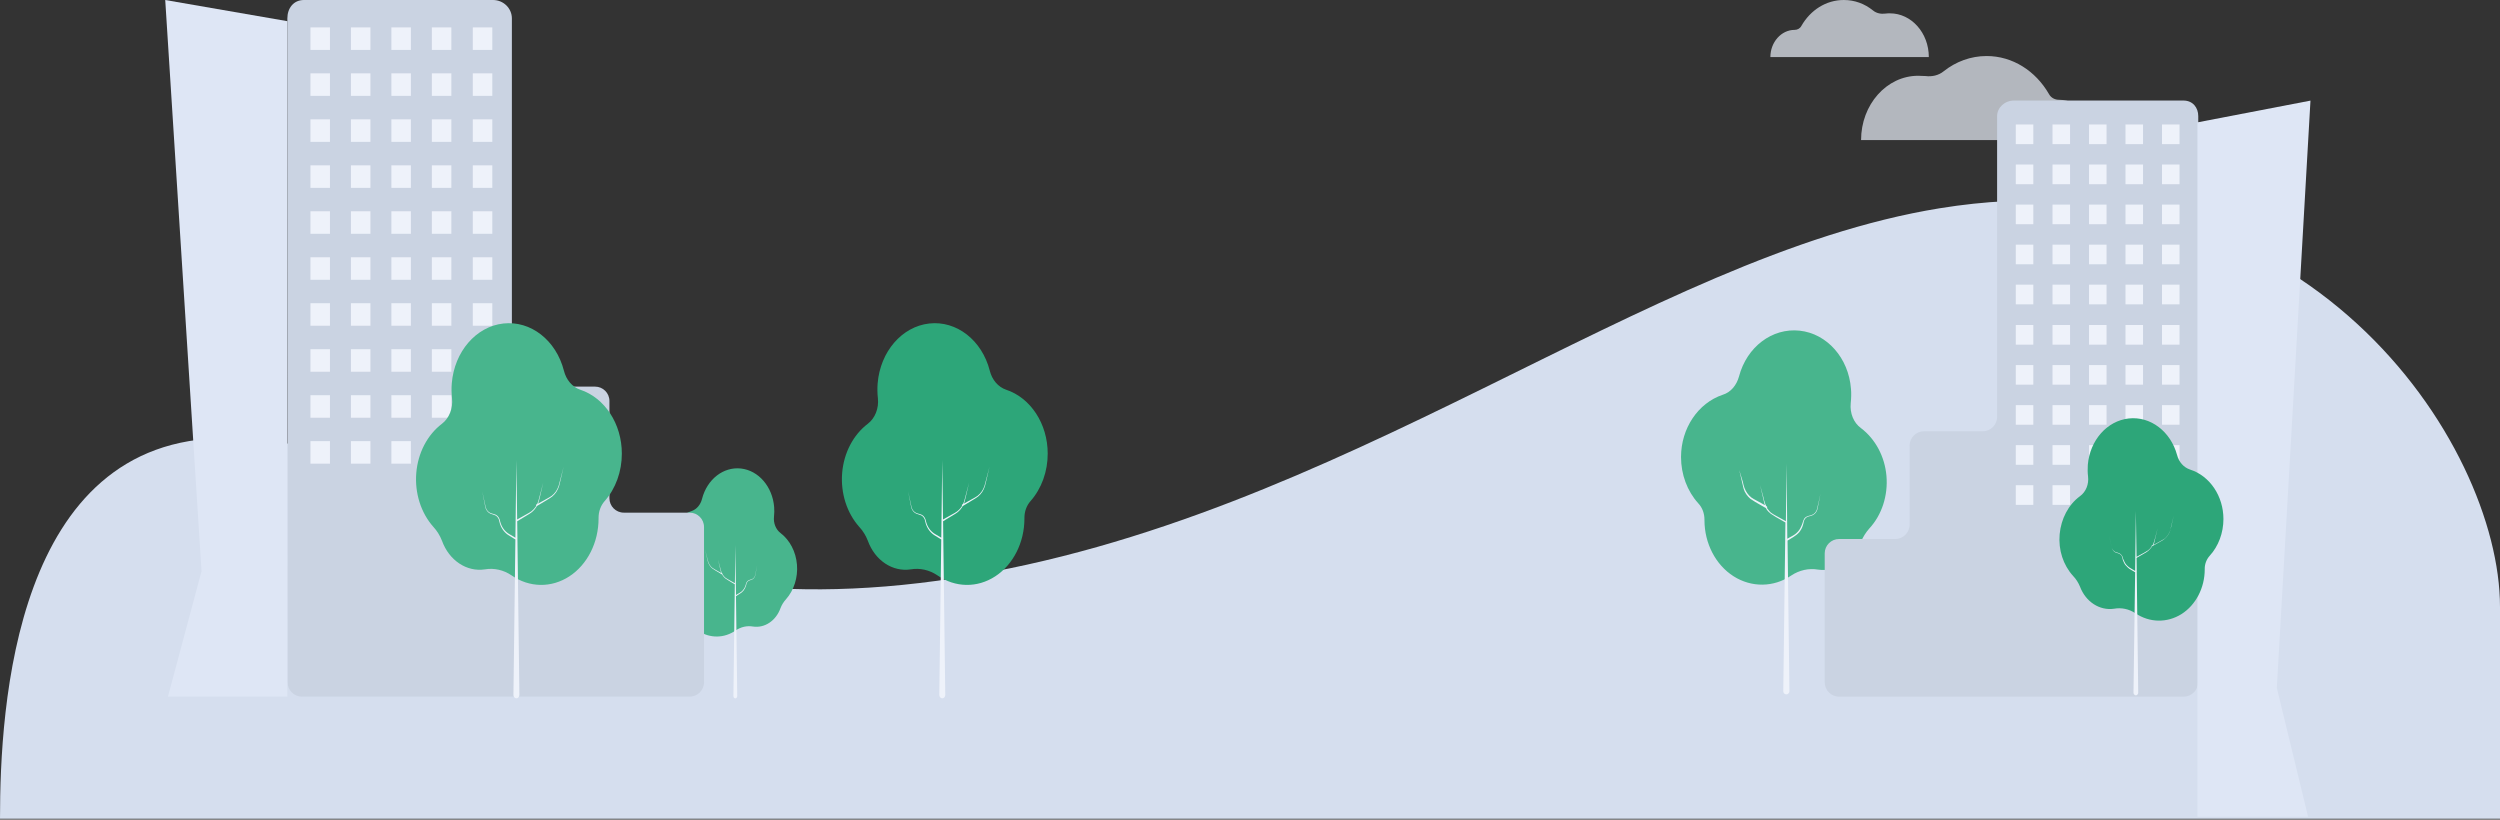
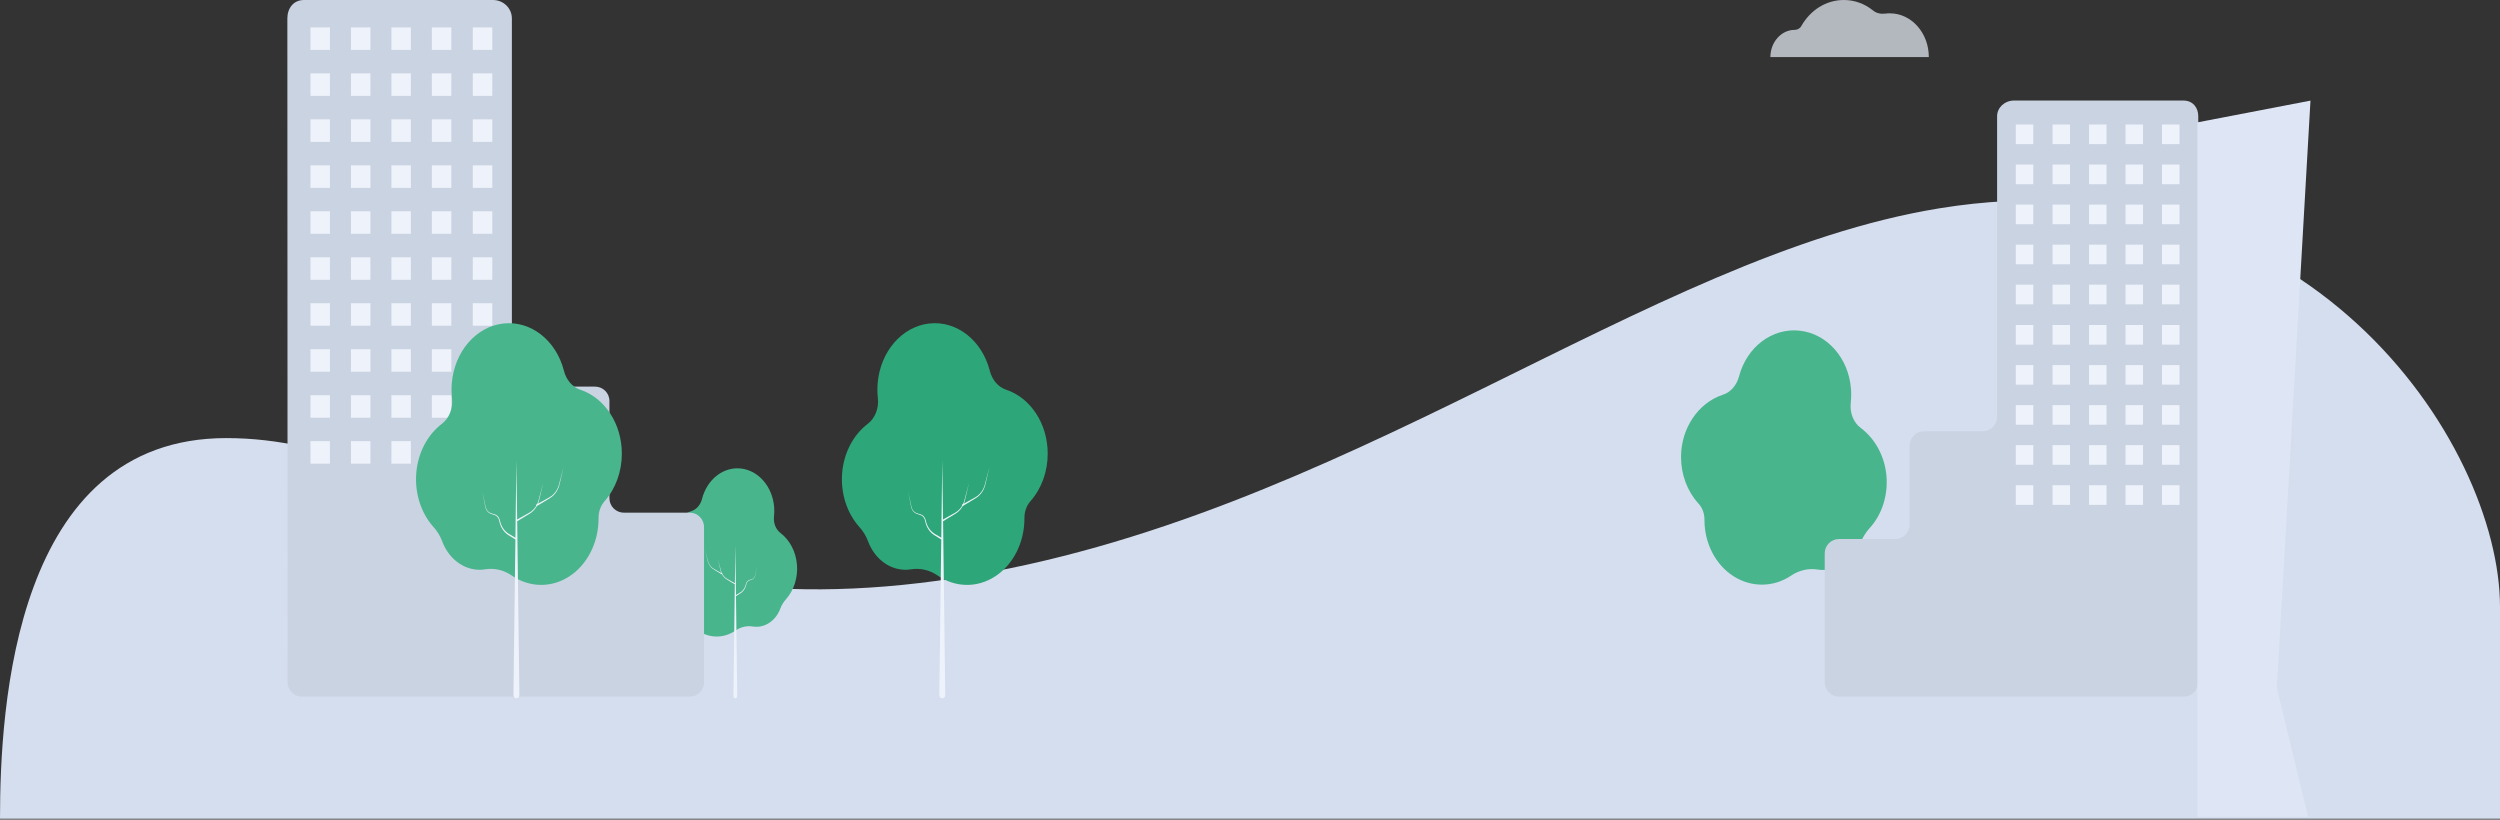
<svg xmlns="http://www.w3.org/2000/svg" width="546" height="179" viewBox="0 0 546 179" fill="none">
  <rect x="0" y="0" width="546" height="179" fill="#333333" stroke="none" />
  <g clip-path="url(#clip0_7596_65791)">
    <path d="M546 178.81H0C-1.74458e-05 154.498 3.138 95.679 49.422 95.679C95.707 95.679 123.948 139.348 208.672 126.265C293.396 113.181 359.293 55.929 423.621 45.487C503.612 32.501 546 96.764 546 132.539C546 168.314 546 178.81 546 178.81Z" fill="#D5DEEE" />
    <path d="M151.042 111.619C152.148 111.239 153.008 110.231 153.326 108.949C154.427 104.669 157.993 101.892 161.833 102.325C165.673 102.759 168.708 106.282 169.074 110.727C169.13 111.428 169.119 112.132 169.04 112.831C168.885 114.243 169.44 115.634 170.468 116.415C172.506 117.967 173.826 120.504 174.058 123.313C174.291 126.123 173.412 128.905 171.666 130.876C171.144 131.444 170.734 132.105 170.458 132.826C169.465 135.582 166.998 137.226 164.44 136.834C163.144 136.614 161.821 136.911 160.691 137.677C158.202 139.415 155.097 139.467 152.566 137.813C150.035 136.159 148.469 133.056 148.469 129.692V129.609C148.474 128.72 148.164 127.866 147.612 127.247C146.062 125.496 145.189 123.095 145.19 120.589C145.19 116.421 147.58 112.76 151.042 111.619Z" fill="#48B58D" />
    <path d="M154.434 121.781C154.515 122.075 154.582 122.375 154.672 122.659C154.855 123.227 155.188 123.716 155.624 124.057C155.85 124.216 156.085 124.359 156.328 124.483L157.541 125.16C157.508 125.072 157.465 124.98 157.441 124.887C157.355 124.587 157.299 124.292 157.227 123.992L156.813 122.206L157.289 123.975C157.37 124.27 157.437 124.57 157.527 124.854C157.57 124.982 157.621 125.106 157.679 125.226L157.788 125.286C157.814 125.302 157.833 125.327 157.84 125.357C157.848 125.388 157.845 125.421 157.831 125.449C157.864 125.504 157.893 125.564 157.926 125.613C158.089 125.85 158.283 126.056 158.502 126.225C158.728 126.384 158.964 126.526 159.206 126.65L160.5 127.377L160.605 119.029L160.743 129.947L161.461 129.522C161.769 129.36 162.043 129.141 162.27 128.878C162.501 128.605 162.682 128.282 162.803 127.928C162.869 127.748 162.893 127.573 162.955 127.381C163.017 127.194 163.125 127.026 163.269 126.89C163.408 126.764 163.571 126.678 163.745 126.64C163.906 126.59 164.082 126.552 164.221 126.492C164.535 126.36 164.783 126.074 164.896 125.711C165.067 124.963 165.224 124.199 165.372 123.446C165.224 124.21 165.091 124.969 164.93 125.733C164.819 126.12 164.564 126.429 164.235 126.579C164.068 126.65 163.906 126.688 163.759 126.743C163.596 126.784 163.447 126.867 163.326 126.983C163.201 127.109 163.108 127.262 163.055 127.431C163.007 127.595 162.979 127.808 162.917 127.977C162.801 128.348 162.617 128.694 162.375 128.998C162.134 129.288 161.85 129.527 161.537 129.702L160.738 130.204L161.014 152.042C161.014 152.213 160.934 152.372 160.805 152.458C160.743 152.5 160.67 152.522 160.595 152.522C160.521 152.522 160.448 152.5 160.386 152.458C160.32 152.411 160.266 152.348 160.23 152.276C160.193 152.203 160.175 152.123 160.177 152.042L160.486 127.617L159.12 126.792C158.876 126.655 158.639 126.5 158.412 126.328C158.183 126.14 157.986 125.917 157.826 125.668C157.784 125.602 157.75 125.531 157.717 125.466H157.688L156.261 124.603C156.016 124.466 155.78 124.311 155.552 124.139C155.108 123.768 154.776 123.247 154.601 122.649C154.515 122.348 154.458 122.054 154.387 121.753L153.973 119.968L154.434 121.781Z" fill="#EEF2FA" />
    <path d="M66.378 1.52588e-05C64.102 1.52588e-05 62.759 1.802 62.759 4.024L62.813 149.009C62.814 150.742 64.218 152.145 65.95 152.145H150.622C152.354 152.145 153.759 150.741 153.759 149.008V115.098C153.759 113.365 152.354 111.961 150.622 111.961H136.24C134.507 111.961 133.102 110.556 133.102 108.824V87.576C133.102 85.843 131.698 84.438 129.965 84.438H114.932C113.199 84.438 111.795 83.034 111.795 81.301V4.024C111.795 1.802 109.95 1.52588e-05 107.674 1.52588e-05H66.378Z" fill="url(#paint0_linear_7596_65791)" />
-     <path d="M36.086 1.52588e-05L62.758 4.626V152.145H36.679L44.014 124.75L36.086 1.52588e-05Z" fill="url(#paint1_linear_7596_65791)" />
    <path d="M103.26 10.904V5.982H107.52V10.904H103.26ZM103.26 20.943V16.02H107.52V20.943H103.26ZM103.26 30.982V26.06H107.52V30.982H103.26ZM103.26 41.024V36.102H107.52V41.024H103.26ZM103.26 51.064V46.142H107.52V51.064H103.26ZM103.26 61.108V56.186H107.52V61.108H103.26ZM103.26 71.147V66.224H107.52V71.147H103.26ZM103.26 81.185V76.264H107.52V81.186L103.26 81.185ZM103.26 91.229V86.307H107.52V91.229H103.26ZM103.26 101.269V96.347H107.52V101.269H103.26ZM94.317 10.904V5.982H98.577V10.904H94.317ZM94.317 20.943V16.02H98.577V20.943H94.317ZM94.317 30.982V26.06H98.577V30.982H94.317ZM94.317 41.024V36.102H98.577V41.024H94.317ZM94.317 51.064V46.142H98.577V51.064H94.317ZM94.317 61.108V56.186H98.577V61.108H94.317ZM94.317 71.147V66.224H98.577V71.147H94.317ZM94.317 81.185V76.264H98.577V81.186L94.317 81.185ZM94.317 91.229V86.307H98.577V91.229H94.317ZM94.317 101.269V96.347H98.577V101.269H94.317ZM85.479 10.904V5.982H89.739V10.904H85.479ZM85.479 20.943V16.02H89.739V20.943H85.479ZM85.479 30.982V26.06H89.739V30.982H85.479ZM85.479 41.024V36.102H89.739V41.024H85.479ZM85.479 51.064V46.142H89.739V51.064H85.479ZM85.479 61.108V56.186H89.739V61.108H85.479ZM85.479 71.147V66.224H89.739V71.147H85.479ZM85.479 81.185V76.264H89.739V81.186L85.479 81.185ZM85.479 91.229V86.307H89.739V91.229H85.479ZM85.479 101.269V96.347H89.739V101.269H85.479ZM76.641 10.904V5.982H80.901V10.904H76.641ZM76.641 20.943V16.02H80.901V20.943H76.641ZM76.641 30.982V26.06H80.901V30.982H76.641ZM76.641 41.024V36.102H80.901V41.024H76.641ZM76.641 51.064V46.142H80.901V51.064H76.641ZM76.641 61.108V56.186H80.901V61.108H76.641ZM76.641 71.147V66.224H80.901V71.147H76.641ZM76.641 81.185V76.264H80.901V81.186L76.641 81.185ZM76.641 91.229V86.307H80.901V91.229H76.641ZM76.641 101.269V96.347H80.901V101.269H76.641ZM67.803 10.904V5.982H72.064V10.904H67.803ZM67.803 20.943V16.02H72.064V20.943H67.803ZM67.803 30.982V26.06H72.064V30.982H67.803ZM67.803 41.024V36.102H72.064V41.024H67.803ZM67.803 51.064V46.142H72.064V51.064H67.803ZM67.803 61.108V56.186H72.064V61.108H67.803ZM67.803 71.147V66.224H72.064V71.147H67.803ZM67.803 81.185V76.264H72.064V81.186L67.803 81.185ZM67.803 91.229V86.307H72.064V91.229H67.803ZM67.803 101.269V96.347H72.064V101.269H67.803Z" fill="#EEF2FA" />
    <path d="M126.712 85.109C124.99 84.522 123.649 82.955 123.158 80.957C121.449 74.301 115.905 69.98 109.933 70.652C103.962 71.323 99.241 76.798 98.67 83.711C98.582 84.802 98.6 85.899 98.723 86.987C98.963 89.181 98.106 91.342 96.511 92.56C93.333 94.974 91.275 98.928 90.916 103.307C90.556 107.686 91.933 112.018 94.66 115.082C95.453 115.939 96.091 116.97 96.534 118.116C98.086 122.398 101.919 124.95 105.897 124.35C107.912 124.008 109.968 124.47 111.725 125.66C115.595 128.361 120.422 128.441 124.356 125.869C128.291 123.298 130.726 118.473 130.727 113.243V113.116C130.717 111.733 131.197 110.406 132.054 109.443C134.467 106.711 135.821 102.964 135.808 99.058C135.808 92.579 132.095 86.885 126.712 85.109Z" fill="#48B58D" />
    <path d="M122.366 104.729C122.242 105.181 122.138 105.656 122 106.098C121.711 106.987 121.187 107.75 120.501 108.279C120.149 108.526 119.784 108.746 119.407 108.939L117.504 109.997C117.561 109.856 117.618 109.719 117.661 109.572C117.789 109.108 117.88 108.645 117.994 108.181L118.636 105.405L117.917 108.132C117.794 108.585 117.689 109.059 117.551 109.501C117.486 109.699 117.408 109.892 117.318 110.079L117.147 110.172C117.068 110.22 117.038 110.332 117.08 110.423L117.109 110.46C117.056 110.548 117.013 110.635 116.957 110.717C116.71 111.078 116.408 111.398 116.062 111.666C115.71 111.912 115.345 112.133 114.968 112.326L112.946 113.455L112.779 100.486L112.565 117.436L111.448 116.776C110.968 116.524 110.54 116.183 110.186 115.773C109.821 115.338 109.541 114.838 109.359 114.3C109.254 114.022 109.216 113.755 109.121 113.433C109.027 113.143 108.863 112.881 108.645 112.67C108.435 112.478 108.18 112.344 107.903 112.282C107.651 112.206 107.38 112.151 107.142 112.053C106.651 111.847 106.265 111.402 106.09 110.837C105.819 109.675 105.581 108.486 105.329 107.319C105.557 108.503 105.767 109.686 106.014 110.87C106.188 111.471 106.585 111.952 107.099 112.184C107.361 112.293 107.608 112.353 107.865 112.44C108.113 112.501 108.345 112.63 108.541 112.817C108.732 113.001 108.878 113.24 108.964 113.509C109.04 113.765 109.083 114.099 109.183 114.382C109.363 114.959 109.648 115.497 110.025 115.969C110.399 116.419 110.84 116.788 111.328 117.06L112.561 117.818L112.133 151.772C112.133 152.185 112.424 152.519 112.784 152.519C113.144 152.519 113.436 152.185 113.436 151.772L112.96 113.837L115.082 112.555C115.462 112.342 115.829 112.102 116.181 111.835C116.535 111.543 116.842 111.197 117.09 110.81C117.156 110.711 117.204 110.597 117.261 110.493H117.304L119.521 109.152C119.903 108.937 120.271 108.697 120.62 108.432C121.318 107.859 121.842 107.051 122.118 106.12C122.247 105.656 122.338 105.193 122.452 104.729L123.093 101.953L122.366 104.729Z" fill="#EEF2FA" />
    <path d="M219.722 85.109C218 84.522 216.658 82.955 216.167 80.957C214.459 74.301 208.914 69.98 202.943 70.652C196.972 71.323 192.25 76.798 191.68 83.711C191.592 84.802 191.61 85.899 191.733 86.987C191.973 89.181 191.115 91.342 189.52 92.56C186.343 94.974 184.285 98.928 183.926 103.307C183.566 107.686 184.943 112.018 187.67 115.082C188.463 115.939 189.1 116.97 189.544 118.116C191.096 122.398 194.929 124.95 198.907 124.35C200.922 124.008 202.977 124.47 204.735 125.66C208.605 128.361 213.431 128.441 217.366 125.869C221.301 123.298 223.735 118.473 223.736 113.243V113.116C223.727 111.733 224.207 110.406 225.064 109.443C227.477 106.711 228.831 102.964 228.818 99.058C228.818 92.579 225.105 86.885 219.722 85.109Z" fill="#2DA679" />
    <path d="M215.376 104.729C215.252 105.181 215.147 105.656 215.009 106.098C214.721 106.987 214.197 107.75 213.511 108.279C213.159 108.526 212.793 108.746 212.416 108.939L210.514 109.997C210.57 109.856 210.628 109.719 210.67 109.572C210.799 109.108 210.89 108.645 211.004 108.181L211.646 105.405L210.927 108.132C210.804 108.585 210.699 109.059 210.561 109.501C210.496 109.699 210.418 109.892 210.328 110.079L210.157 110.172C210.078 110.22 210.048 110.332 210.09 110.423L210.118 110.46C210.066 110.548 210.023 110.635 209.967 110.717C209.72 111.078 209.418 111.398 209.072 111.666C208.72 111.912 208.354 112.133 207.978 112.326L205.956 113.455L205.789 100.486L205.575 117.436L204.457 116.776C203.978 116.524 203.55 116.183 203.196 115.773C202.831 115.338 202.551 114.838 202.369 114.3C202.264 114.022 202.226 113.755 202.131 113.433C202.037 113.143 201.873 112.881 201.655 112.67C201.445 112.478 201.189 112.344 200.913 112.282C200.661 112.206 200.39 112.151 200.152 112.053C199.661 111.847 199.275 111.402 199.1 110.837C198.829 109.675 198.591 108.486 198.339 107.319C198.567 108.503 198.776 109.686 199.024 110.87C199.197 111.471 199.595 111.952 200.109 112.184C200.37 112.293 200.617 112.353 200.875 112.44C201.123 112.501 201.355 112.63 201.55 112.817C201.742 113.001 201.888 113.24 201.973 113.509C202.05 113.765 202.093 114.099 202.193 114.382C202.373 114.959 202.658 115.497 203.035 115.969C203.409 116.419 203.85 116.788 204.338 117.06L205.57 117.818L205.143 151.772C205.143 152.185 205.434 152.519 205.794 152.519C206.154 152.519 206.446 152.185 206.446 151.772L205.97 113.837L208.092 112.555C208.472 112.342 208.839 112.102 209.191 111.835C209.545 111.543 209.852 111.197 210.1 110.81C210.166 110.711 210.214 110.597 210.271 110.493H210.314L212.531 109.152C212.913 108.937 213.28 108.697 213.63 108.432C214.327 107.859 214.852 107.051 215.128 106.12C215.257 105.656 215.347 105.193 215.461 104.729L216.103 101.953L215.376 104.729Z" fill="#EEF2FA" />
    <path d="M367.137 99.82C367.137 103.598 368.48 107.259 370.91 109.932C371.789 110.862 372.254 112.141 372.254 113.477V113.594C372.254 118.649 374.683 123.357 378.612 125.856C382.54 128.355 387.398 128.296 391.224 125.681C392.981 124.519 395.048 124.054 397.064 124.403C401.044 124.984 404.869 122.485 406.42 118.359C406.872 117.275 407.501 116.274 408.28 115.395C411.02 112.431 412.364 108.189 412.002 103.946C411.64 99.704 409.573 95.868 406.42 93.486C404.817 92.323 403.99 90.231 404.197 88.081C404.301 87.035 404.352 85.931 404.249 84.885C403.732 78.202 399.028 72.855 393.032 72.216C387.037 71.577 381.506 75.761 379.8 82.212C379.283 84.129 377.991 85.698 376.234 86.221C370.859 88.023 367.137 93.544 367.137 99.82Z" fill="#48B58D" />
-     <path d="M379.854 102.667L380.475 105.341C380.578 105.806 380.681 106.271 380.785 106.677C381.043 107.607 381.612 108.363 382.284 108.944L383.369 109.641L385.592 110.92H385.644C385.695 111.036 385.747 111.152 385.799 111.21C386.057 111.617 386.367 111.908 386.729 112.198L387.814 112.896L389.934 114.116L389.469 150.961C389.469 151.368 389.779 151.658 390.141 151.658C390.502 151.658 390.813 151.309 390.813 150.961L390.399 118.068L391.639 117.312C392.104 117.022 392.57 116.673 392.931 116.266C393.294 115.801 393.604 115.278 393.758 114.697C393.862 114.407 393.914 114.116 393.965 113.825C394.069 113.535 394.172 113.361 394.379 113.128C394.585 112.954 394.792 112.837 395.051 112.779C395.309 112.721 395.568 112.663 395.826 112.547C396.091 112.427 396.325 112.25 396.513 112.029C396.7 111.808 396.837 111.548 396.912 111.268C397.17 110.106 397.377 108.944 397.584 107.84C397.325 109.002 397.118 110.106 396.808 111.268C396.653 111.791 396.24 112.256 395.775 112.431C395.516 112.547 395.258 112.605 394.999 112.663C394.734 112.721 394.486 112.84 394.276 113.012C394.069 113.186 393.914 113.477 393.81 113.767C393.707 114.058 393.655 114.348 393.552 114.581C393.345 115.104 393.087 115.627 392.725 116.034C392.363 116.441 391.95 116.789 391.484 117.022L390.347 117.661L390.192 101.215L390.037 113.825L388.021 112.721C387.66 112.547 387.298 112.314 386.936 112.082C386.574 111.849 386.315 111.501 386.057 111.152C386.005 111.094 385.953 110.978 385.902 110.92L385.954 110.861C386.006 110.745 385.954 110.687 385.902 110.629L385.747 110.513C385.644 110.338 385.592 110.164 385.488 109.932C385.333 109.525 385.23 109.06 385.127 108.595L384.403 105.922L385.023 108.595C385.127 109.06 385.23 109.525 385.333 109.932C385.385 110.048 385.437 110.223 385.489 110.338L383.576 109.293C383.214 109.118 382.852 108.886 382.491 108.653C381.819 108.13 381.302 107.375 380.991 106.561C380.837 106.154 380.733 105.689 380.63 105.224L379.854 102.667Z" fill="#EEF2FA" />
    <g opacity="0.704">
-       <path fill-rule="evenodd" clip-rule="evenodd" d="M418.925 16.549C412.045 16.549 406.459 22.842 406.459 30.592H457.51C457.51 25.756 454.045 21.794 449.7 21.794C448.821 21.794 447.941 21.386 447.476 20.512C444.579 15.501 439.562 12.237 433.872 12.237C430.407 12.237 427.148 13.461 424.51 15.559C423.373 16.491 421.924 16.783 420.528 16.608C419.907 16.608 419.442 16.549 418.925 16.549Z" fill="url(#paint2_linear_7596_65791)" />
      <path fill-rule="evenodd" clip-rule="evenodd" d="M412.772 2.914C417.427 2.914 421.255 7.167 421.255 12.47H386.651C386.651 9.207 389.031 6.527 391.927 6.527C392.548 6.527 393.117 6.235 393.427 5.652C395.392 2.215 398.807 0 402.685 0C405.065 0 407.237 0.816 409.048 2.273C409.823 2.914 410.806 3.089 411.737 2.972C412.099 2.914 412.41 2.914 412.772 2.914Z" fill="url(#paint3_linear_7596_65791)" />
    </g>
    <path fill-rule="evenodd" clip-rule="evenodd" d="M439.875 21.959C437.815 21.959 436.167 23.502 436.167 25.383V91.052C436.167 92.784 434.762 94.189 433.03 94.189H420.195C418.463 94.189 417.058 95.593 417.058 97.326V114.582C417.058 116.314 415.654 117.719 413.921 117.719H401.653C399.92 117.719 398.516 119.123 398.516 120.856V149.009C398.516 150.741 399.92 152.146 401.653 152.146H476.914C478.646 152.146 480.051 150.742 480.051 149.01L480.102 25.383C480.102 23.502 478.917 21.959 476.857 21.959L439.875 21.959Z" fill="url(#paint4_linear_7596_65791)" />
    <path fill-rule="evenodd" clip-rule="evenodd" d="M497.257 150.227L504.089 178.379H479.918V26.725L504.606 21.975L497.257 150.227Z" fill="url(#paint5_linear_7596_65791)" />
    <path fill-rule="evenodd" clip-rule="evenodd" d="M440.247 31.475V27.189H444.077V31.475H440.247ZM440.247 40.222V35.936H444.077V40.222H440.247ZM440.247 48.969V44.683H444.077V48.97L440.247 48.969ZM440.247 57.716V53.43H444.077V57.717H440.247V57.716ZM440.247 66.463V62.177H444.077V66.464L440.247 66.463ZM440.247 75.269V70.982H444.077V75.269H440.247ZM440.247 84.016V79.729H444.077V84.016H440.247ZM440.247 92.763V88.476H444.077V92.763H440.247V92.763ZM440.247 101.51V97.223H444.077V101.51H440.247V101.51ZM440.247 110.257V105.97H444.077V110.257H440.247V110.257ZM448.27 31.475V27.189H452.1V31.475H448.27ZM448.27 40.222V35.936H452.1V40.222H448.27ZM448.27 48.969V44.683H452.1V48.97L448.27 48.969ZM448.27 57.716V53.43H452.1V57.717H448.27V57.716ZM448.27 66.463V62.177H452.1V66.464L448.27 66.463ZM448.27 75.269V70.982H452.1V75.269H448.27ZM448.27 84.016V79.729H452.1V84.016H448.27ZM448.27 92.763V88.476H452.1V92.763H448.27V92.763ZM448.27 101.51V97.223H452.1V101.51H448.27V101.51ZM448.27 110.257V105.97H452.1V110.257H448.27V110.257ZM456.24 31.475V27.189H460.07V31.475H456.24ZM456.24 40.222V35.936H460.07V40.222H456.24ZM456.24 48.969V44.683H460.07V48.97L456.24 48.969ZM456.24 57.716V53.43H460.07V57.717H456.24V57.716ZM456.24 66.463V62.177H460.07V66.464L456.24 66.463ZM456.24 75.269V70.982H460.07V75.269H456.24ZM456.24 84.016V79.729H460.07V84.016H456.24ZM456.24 92.763V88.476H460.07V92.763H456.24V92.763ZM456.24 101.51V97.223H460.07V101.51H456.24V101.51ZM456.24 110.257V105.97H460.07V110.257H456.24V110.257ZM464.211 31.475V27.189H468.041V31.475H464.211ZM464.211 40.222V35.936H468.041V40.222H464.211ZM464.211 48.969V44.683H468.041V48.97L464.211 48.969ZM464.211 57.716V53.43H468.041V57.717H464.211V57.716ZM464.211 66.463V62.177H468.041V66.464L464.211 66.463ZM464.211 75.269V70.982H468.041V75.269H464.211ZM464.211 84.016V79.729H468.041V84.016H464.211ZM464.211 92.763V88.476H468.041V92.763H464.211V92.763ZM464.211 101.51V97.223H468.041V101.51H464.211V101.51ZM464.211 110.257V105.97H468.041V110.257H464.211V110.257ZM472.181 31.475V27.189H476.011V31.475H472.181ZM472.181 40.222V35.936H476.011V40.222H472.181ZM472.181 48.969V44.683H476.011V48.97L472.181 48.969ZM472.181 57.716V53.43H476.011V57.717H472.181V57.716ZM472.181 66.463V62.177H476.011V66.464L472.181 66.463ZM472.181 75.269V70.982H476.011V75.269H472.181ZM472.181 84.016V79.729H476.011V84.016H472.181ZM472.181 92.763V88.476H476.011V92.763H472.181V92.763ZM472.181 101.51V97.223H476.011V101.51H472.181V101.51ZM472.181 110.257V105.97H476.011V110.257H472.181V110.257Z" fill="#EEF2FA" />
-     <path d="M485.597 113.361C485.597 116.383 484.511 119.288 482.599 121.38C481.897 122.164 481.511 123.178 481.513 124.228V124.344C481.513 128.412 479.549 132.132 476.448 134.108C473.295 136.083 469.47 136.025 466.369 133.933C464.973 133.004 463.319 132.655 461.717 132.945C458.563 133.41 455.514 131.434 454.273 128.122C453.912 127.25 453.395 126.436 452.774 125.797C450.604 123.415 449.518 120.102 449.829 116.673C450.138 113.303 451.741 110.222 454.273 108.363C455.566 107.433 456.238 105.747 456.031 104.063C455.927 103.249 455.927 102.377 455.979 101.505C456.445 96.158 460.166 91.916 464.921 91.393C469.677 90.87 474.07 94.241 475.466 99.355C475.879 100.924 476.913 102.086 478.309 102.551C482.65 103.946 485.597 108.363 485.597 113.361Z" fill="#2DA679" />
-     <path d="M474.741 112.605L474.224 114.755C474.12 115.104 474.069 115.453 473.966 115.86C473.758 116.564 473.344 117.192 472.777 117.661C472.519 117.893 472.208 118.068 471.898 118.242L470.141 119.23H470.089C470.037 119.288 469.985 119.404 469.934 119.463C469.722 119.759 469.48 120.031 469.21 120.276C468.952 120.509 468.642 120.683 468.332 120.858L466.626 121.845L466.988 151.251C466.988 151.484 466.884 151.658 466.729 151.774C466.655 151.831 466.564 151.861 466.471 151.861C466.377 151.861 466.287 151.831 466.212 151.774C466.13 151.714 466.064 151.635 466.019 151.544C465.974 151.453 465.952 151.353 465.954 151.251L466.316 124.984L465.334 124.402C464.92 124.17 464.61 123.879 464.3 123.531C463.99 123.182 463.783 122.775 463.628 122.31C463.576 122.077 463.524 121.845 463.473 121.671C463.421 121.438 463.266 121.264 463.163 121.148C463.004 121.029 462.83 120.932 462.646 120.857C462.439 120.799 462.284 120.741 462.077 120.683C461.664 120.509 461.354 120.101 461.199 119.637C460.992 118.707 460.837 117.777 460.63 116.905C460.837 117.835 460.992 118.707 461.199 119.637C461.354 120.044 461.664 120.392 462.026 120.567C462.181 120.625 462.439 120.683 462.594 120.741C462.801 120.799 463.008 120.915 463.163 121.032C463.318 121.206 463.473 121.381 463.576 121.613C463.628 121.846 463.68 122.078 463.783 122.252C463.938 122.659 464.145 123.066 464.455 123.414C464.765 123.763 465.075 123.996 465.437 124.17L466.316 124.693L466.471 111.559L466.626 121.613L468.228 120.741C468.538 120.567 468.797 120.392 469.107 120.218C469.365 120.044 469.624 119.753 469.831 119.462C469.882 119.404 469.882 119.346 469.934 119.288V119.172C469.934 119.114 469.986 119.114 469.986 119.114L470.141 119.056C470.193 118.939 470.296 118.765 470.347 118.59L470.658 117.545L471.226 115.395L470.709 117.545C470.606 117.894 470.554 118.242 470.451 118.649C470.399 118.765 470.347 118.882 470.347 118.998L471.847 118.184C472.157 118.01 472.415 117.835 472.725 117.661C473.242 117.254 473.655 116.673 473.914 115.975L474.224 114.93L474.741 112.605Z" fill="#EEF2FA" />
  </g>
  <defs>
    <linearGradient id="paint0_linear_7596_65791" x1="4612.75" y1="15132.2" x2="4612.75" y2="-709.302" gradientUnits="userSpaceOnUse">
      <stop stop-color="#DEE6F5" />
      <stop offset="0.415" stop-color="#DEE6F5" />
      <stop offset="1" stop-color="#C8D1E0" />
    </linearGradient>
    <linearGradient id="paint1_linear_7596_65791" x1="1369.71" y1="15214.5" x2="1369.71" y2="-626.991" gradientUnits="userSpaceOnUse">
      <stop stop-color="#C8D1E0" />
      <stop offset="0.585" stop-color="#DEE6F5" />
      <stop offset="1" stop-color="#DEE6F5" />
    </linearGradient>
    <linearGradient id="paint2_linear_7596_65791" x1="2959.08" y1="1847.8" x2="2959.08" y2="-72.434" gradientUnits="userSpaceOnUse">
      <stop stop-color="#D7DDE8" />
      <stop offset="0.585" stop-color="#E9EEF8" />
      <stop offset="1" stop-color="#E9EEF8" />
    </linearGradient>
    <linearGradient id="paint3_linear_7596_65791" x1="2116.88" y1="1244.74" x2="2116.88" y2="-58.208" gradientUnits="userSpaceOnUse">
      <stop stop-color="#D7DDE8" />
      <stop offset="0.585" stop-color="#E9EEF8" />
      <stop offset="1" stop-color="#E9EEF8" />
    </linearGradient>
    <linearGradient id="paint4_linear_7596_65791" x1="4477.5" y1="12970" x2="4477.5" y2="-584.969" gradientUnits="userSpaceOnUse">
      <stop stop-color="#DEE6F5" />
      <stop offset="0.415" stop-color="#DEE6F5" />
      <stop offset="1" stop-color="#C8D1E0" />
    </linearGradient>
    <linearGradient id="paint5_linear_7596_65791" x1="1713.71" y1="25449.9" x2="1744.43" y2="-5275.73" gradientUnits="userSpaceOnUse">
      <stop stop-color="#C8D1E0" />
      <stop offset="0.585" stop-color="#DEE6F5" />
      <stop offset="1" stop-color="#DEE6F5" />
    </linearGradient>
    <clipPath id="clip0_7596_65791">
      <rect width="546" height="178.81" fill="white" />
    </clipPath>
  </defs>
</svg>